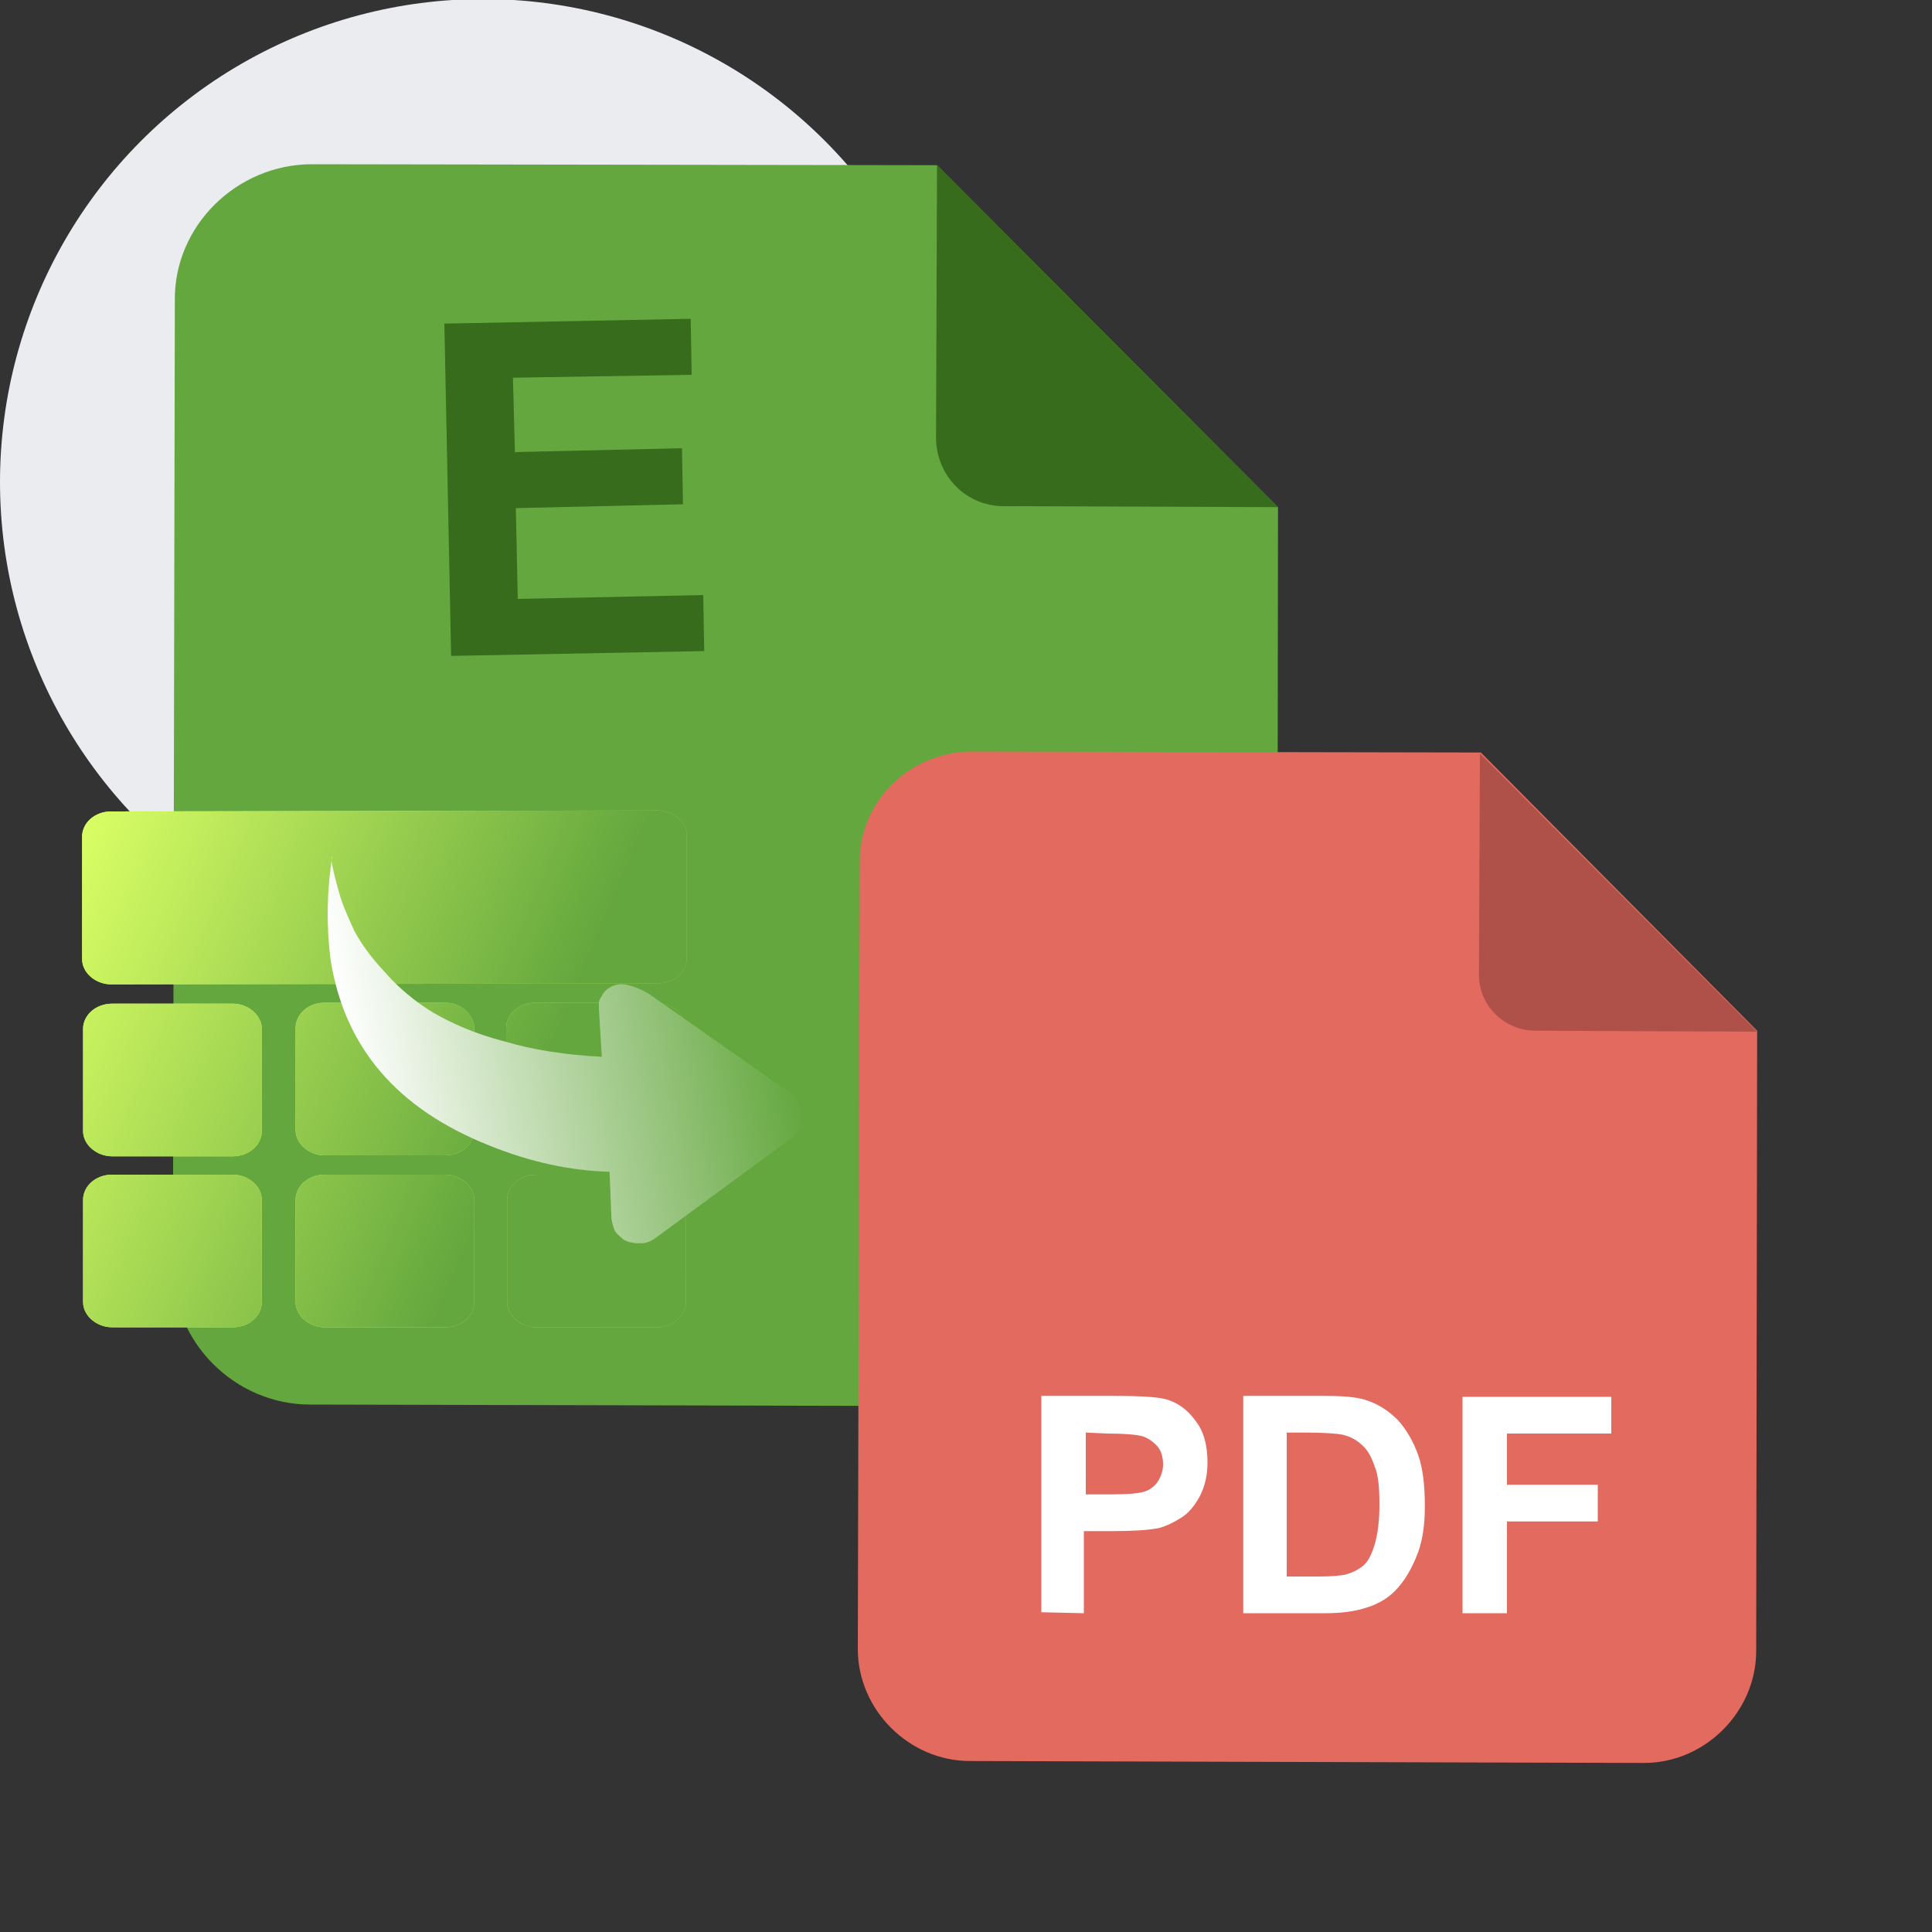
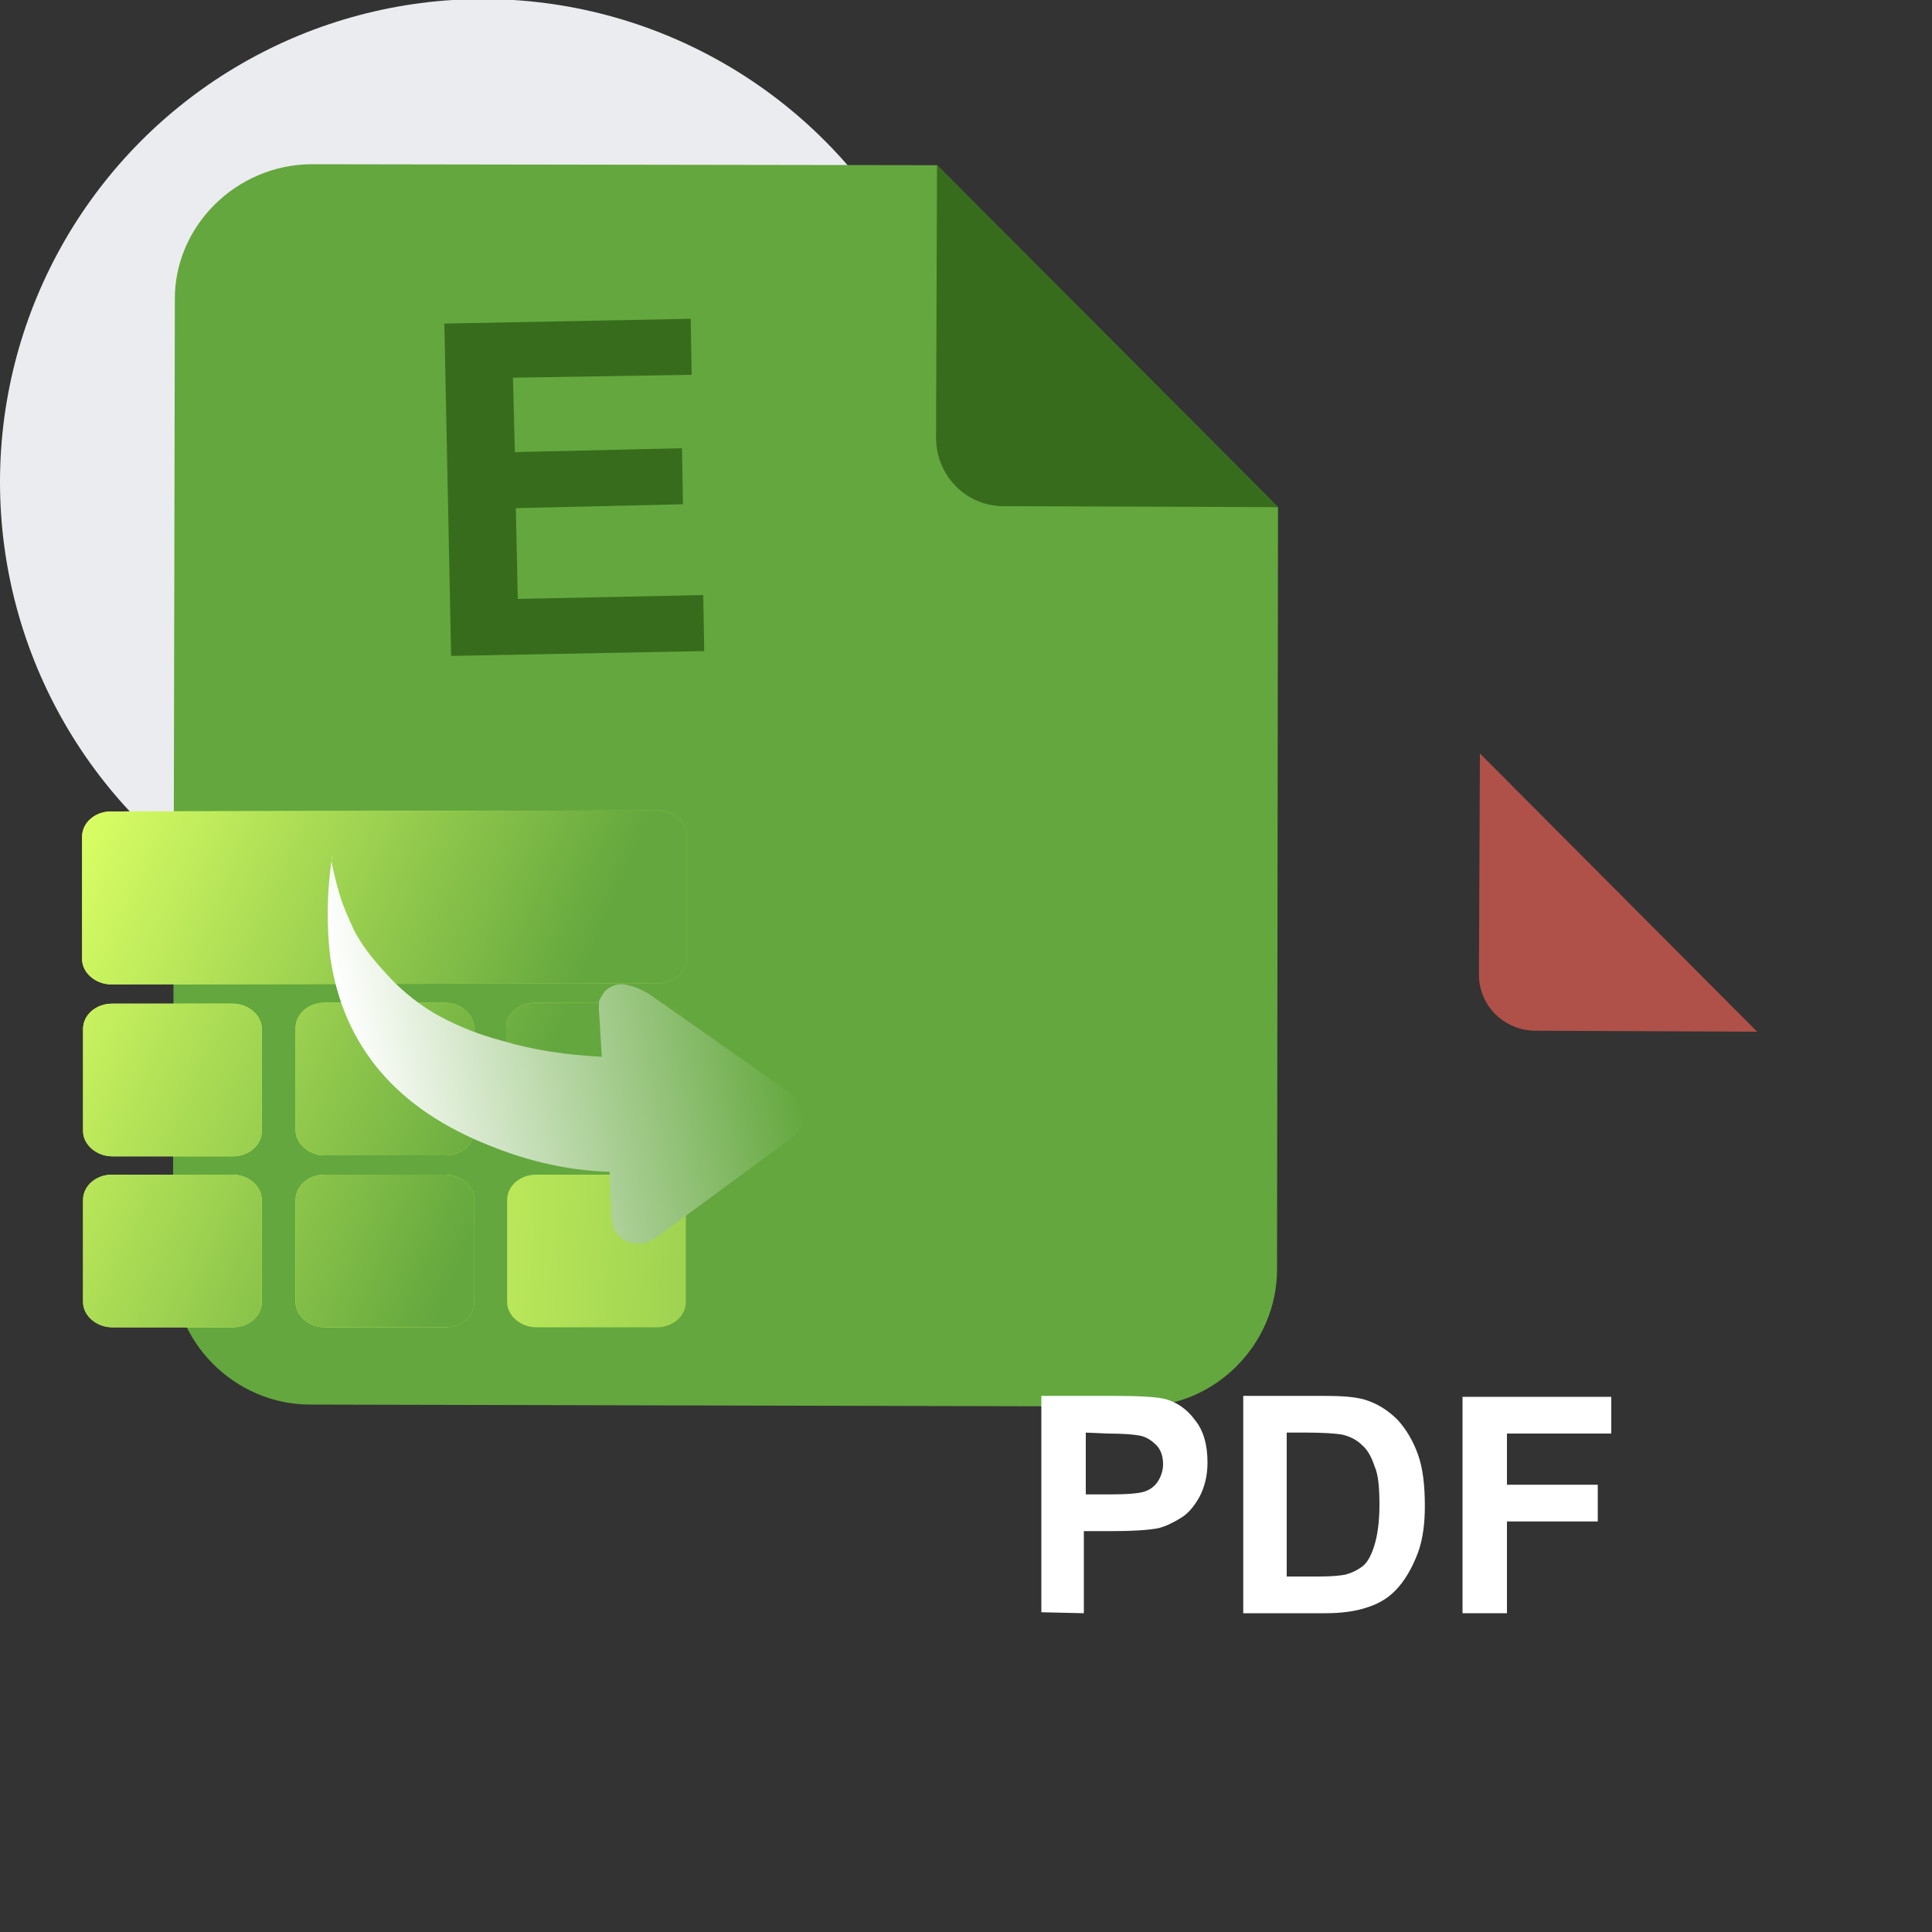
<svg xmlns="http://www.w3.org/2000/svg" version="1.1" id="layer_1" x="0px" y="0px" viewBox="0 0 200 200" style="enable-background:new 0 0 200 200;" xml:space="preserve">
  <rect x="0" y="0" width="200" height="200" fill="#333333" stroke="none" />
  <style type="text/css">
	.st0{fill:#EBECF0;}
	.st1{fill:#64A73E;}
	.st2{fill:#376C1D;}
	.st3{fill:#E36A5F;}
	.st4{fill:#AF5149;}
	.st5{enable-background:new    ;}
	.st6{fill:#FFFFFF;}
	.st7{fill:url(#SVGID_1_);}
	.st8{fill:url(#SVGID_2_);}
	.st9{fill:url(#SVGID_3_);}
	.st10{fill:url(#SVGID_4_);}
	.st11{fill:url(#SVGID_5_);}
	.st12{fill:url(#SVGID_6_);}
	.st13{fill:url(#SVGID_7_);}
	.st14{fill:url(#SVGID_8_);}
	.st15{fill:url(#SVGID_9_);}
	.st16{fill:url(#SVGID_10_);}
	.st17{fill:url(#SVGID_11_);}
	.st18{fill:url(#SVGID_12_);}
	.st19{fill:url(#SVGID_13_);}
	.st20{fill:url(#SVGID_14_);}
	.st21{fill:url(#SVGID_15_);}
</style>
  <circle class="st0" cx="50" cy="49.9" r="50" />
  <path class="st1" d="M132.3,52.5l-0.1,78.9c0,7.8-6.5,14.3-14.3,14.2l-85.8-0.2c-7.8,0-14.3-6.5-14.2-14.3l0.2-100  C18,23.4,24.5,17,32.3,17L97,17.1L132.3,52.5L132.3,52.5z" />
  <path class="st2" d="M96.9,45.3L97,17.1l35.3,35.4l-28.2-0.1C100.1,52.5,96.9,49.3,96.9,45.3" />
  <g>
-     <path class="st3" d="M181.9,106.7l-0.1,64.2c0,6.3-5.3,11.6-11.6,11.6l-69.8-0.2c-6.3,0-11.6-5.3-11.6-11.6L89,89.3   c-0.1-6.3,5.2-11.5,11.6-11.5l52.7,0.1L181.9,106.7L181.9,106.7z" />
    <path class="st4" d="M153.1,100.9l0.1-22.9l28.7,28.8l-22.9-0.1C155.7,106.7,153.1,104.1,153.1,100.9" />
    <g class="st5">
      <path class="st6" d="M107.8,166.9l0-22.4l7.3,0c2.8,0,4.5,0.1,5.4,0.3c1.3,0.3,2.4,1.1,3.2,2.2c0.9,1.1,1.3,2.6,1.3,4.4    c0,1.4-0.3,2.5-0.8,3.5c-0.5,0.9-1.1,1.7-1.9,2.2c-0.8,0.5-1.6,0.9-2.4,1.1c-1.1,0.2-2.6,0.3-4.7,0.3l-3,0l0,8.5L107.8,166.9z     M112.4,148.3l0,6.4l2.5,0c1.8,0,3-0.1,3.6-0.3c0.6-0.2,1.1-0.6,1.4-1.1c0.3-0.5,0.5-1.1,0.5-1.7c0-0.8-0.2-1.5-0.7-2    s-1.1-0.9-1.8-1c-0.5-0.1-1.6-0.2-3.3-0.2L112.4,148.3z" />
      <path class="st6" d="M128.7,144.5l8.3,0c1.9,0,3.3,0.1,4.3,0.4c1.3,0.4,2.4,1.1,3.4,2.1c0.9,1,1.6,2.2,2.1,3.6    c0.5,1.4,0.7,3.2,0.7,5.3c0,1.8-0.2,3.4-0.7,4.8c-0.6,1.6-1.4,3-2.4,4c-0.8,0.8-1.8,1.4-3.2,1.8c-1,0.3-2.3,0.5-4,0.5l-8.5,0    L128.7,144.5z M133.2,148.3l0,14.9l3.4,0c1.3,0,2.2-0.1,2.7-0.2c0.7-0.2,1.3-0.5,1.8-0.9c0.5-0.4,0.9-1.2,1.2-2.2    c0.3-1,0.5-2.4,0.5-4.1c0-1.7-0.1-3.1-0.5-4c-0.3-0.9-0.7-1.7-1.3-2.2c-0.5-0.5-1.2-0.9-2.1-1.1c-0.6-0.1-1.9-0.2-3.7-0.2    L133.2,148.3z" />
      <path class="st6" d="M151.4,167l0-22.4l15.4,0l0,3.8l-10.8,0l0,5.3l9.4,0l0,3.8l-9.4,0l0,9.5L151.4,167z" />
    </g>
  </g>
  <g>
    <path class="st2" d="M46.7,67.9L46,33.5L71.5,33l0.1,5.8l-18.5,0.3l0.2,7.7l17.3-0.4l0.1,5.8l-17.3,0.4l0.2,9.4l19.2-0.4l0.1,5.8   L46.7,67.9z" />
  </g>
  <g>
    <linearGradient id="SVGID_1_" gradientUnits="userSpaceOnUse" x1="-132.19" y1="-187.875" x2="-26.588" y2="-225.439" gradientTransform="matrix(0.921 0.39 -0.39 0.921 82.663 317.102)">
      <stop offset="0" style="stop-color:#D9FE64" />
      <stop offset="0.697" style="stop-color:#64A73E" />
    </linearGradient>
    <path class="st7" d="M68.1,101.8c1.7,0,3-1.2,3-2.6V86.5c0-1.4-1.4-2.6-3-2.6L11.5,84c-1.7,0-3,1.2-3,2.6v12.7c0,1.4,1.4,2.6,3,2.6   L68.1,101.8z" />
    <linearGradient id="SVGID_2_" gradientUnits="userSpaceOnUse" x1="-125.901" y1="-170.196" x2="-20.299" y2="-207.759" gradientTransform="matrix(0.921 0.39 -0.39 0.921 82.663 317.102)">
      <stop offset="0" style="stop-color:#D9FE64" />
      <stop offset="0.697" style="stop-color:#64A73E" />
    </linearGradient>
    <path class="st8" d="M46.1,103.8H33.6c-1.7,0-3,1.2-3,2.6V117c0,1.4,1.4,2.6,3,2.6h12.5c1.7,0,3-1.2,3-2.6v-10.6   C49,105,47.7,103.8,46.1,103.8z" />
    <linearGradient id="SVGID_3_" gradientUnits="userSpaceOnUse" x1="-126.327" y1="-171.393" x2="-20.725" y2="-208.956" gradientTransform="matrix(0.921 0.39 -0.39 0.921 82.663 317.102)">
      <stop offset="0" style="stop-color:#D9FE64" />
      <stop offset="0.697" style="stop-color:#64A73E" />
    </linearGradient>
-     <path class="st9" d="M67.9,103.8H55.4c-1.7,0-3,1.2-3,2.6V117c0,1.4,1.4,2.6,3,2.6h12.5c1.7,0,3-1.2,3-2.6l0.1-10.6   C71,105,69.6,103.9,67.9,103.8z" />
+     <path class="st9" d="M67.9,103.8H55.4c-1.7,0-3,1.2-3,2.6V117c0,1.4,1.4,2.6,3,2.6h12.5c1.7,0,3-1.2,3-2.6l0.1-10.6   C71,105,69.6,103.9,67.9,103.8" />
    <linearGradient id="SVGID_4_" gradientUnits="userSpaceOnUse" x1="-125.437" y1="-168.891" x2="-19.835" y2="-206.454" gradientTransform="matrix(0.921 0.39 -0.39 0.921 82.663 317.102)">
      <stop offset="0" style="stop-color:#D9FE64" />
      <stop offset="0.697" style="stop-color:#64A73E" />
    </linearGradient>
    <path class="st10" d="M24.1,119.7c1.7,0,3-1.2,3-2.6v-10.6c0-1.4-1.4-2.6-3-2.6H11.6c-1.7,0-3,1.2-3,2.6v10.6c0,1.4,1.4,2.6,3,2.6   H24.1z" />
    <linearGradient id="SVGID_5_" gradientUnits="userSpaceOnUse" x1="-119.515" y1="-152.244" x2="-13.914" y2="-189.806" gradientTransform="matrix(0.921 0.39 -0.39 0.921 82.663 317.102)">
      <stop offset="0" style="stop-color:#D9FE64" />
      <stop offset="0.697" style="stop-color:#64A73E" />
    </linearGradient>
    <path class="st11" d="M27.1,124.2c0-1.4-1.4-2.6-3-2.6H11.6c-1.7,0-3,1.2-3,2.6v10.6c0,1.4,1.4,2.6,3,2.6h12.5c1.7,0,3-1.2,3-2.6   V124.2z" />
    <linearGradient id="SVGID_6_" gradientUnits="userSpaceOnUse" x1="-120.375" y1="-154.659" x2="-14.773" y2="-192.223" gradientTransform="matrix(0.921 0.39 -0.39 0.921 82.663 317.102)">
      <stop offset="0" style="stop-color:#D9FE64" />
      <stop offset="0.697" style="stop-color:#64A73E" />
    </linearGradient>
    <path class="st12" d="M71,134.8v-10.6c0-1.4-1.4-2.6-3-2.6H55.5c-1.7,0-3,1.2-3,2.6v10.6c0,1.4,1.4,2.6,3,2.6H68   C69.7,137.4,71,136.2,71,134.8z" />
    <linearGradient id="SVGID_7_" gradientUnits="userSpaceOnUse" x1="-119.946" y1="-153.454" x2="-14.344" y2="-191.017" gradientTransform="matrix(0.921 0.39 -0.39 0.921 82.663 317.102)">
      <stop offset="0" style="stop-color:#D9FE64" />
      <stop offset="0.697" style="stop-color:#64A73E" />
    </linearGradient>
    <path class="st13" d="M49.1,124.2c0-1.4-1.4-2.6-3-2.6H33.6c-1.7,0-3,1.2-3,2.6v10.6c0,1.4,1.4,2.6,3,2.6h12.5c1.7,0,3-1.2,3-2.6   V124.2z" />
    <linearGradient id="SVGID_8_" gradientUnits="userSpaceOnUse" x1="-158.282" y1="-189.785" x2="-81.593" y2="-189.785" gradientTransform="matrix(0.921 0.39 -0.39 0.921 82.663 317.102)">
      <stop offset="0" style="stop-color:#D9FE64" />
      <stop offset="0.697" style="stop-color:#64A73E" />
    </linearGradient>
    <path class="st14" d="M68.1,101.8c1.7,0,3-1.2,3-2.6V86.5c0-1.4-1.4-2.6-3-2.6L11.5,84c-1.7,0-3,1.2-3,2.6v12.7   c0,1.4,1.4,2.6,3,2.6L68.1,101.8z" />
    <linearGradient id="SVGID_9_" gradientUnits="userSpaceOnUse" x1="-158.285" y1="-172.487" x2="-81.596" y2="-172.487" gradientTransform="matrix(0.921 0.39 -0.39 0.921 82.663 317.102)">
      <stop offset="0" style="stop-color:#D9FE64" />
      <stop offset="0.697" style="stop-color:#64A73E" />
    </linearGradient>
    <path class="st15" d="M46.1,103.8H33.6c-1.7,0-3,1.2-3,2.6V117c0,1.4,1.4,2.6,3,2.6h12.5c1.7,0,3-1.2,3-2.6v-10.6   C49,105,47.7,103.8,46.1,103.8z" />
    <linearGradient id="SVGID_10_" gradientUnits="userSpaceOnUse" x1="-158.285" y1="-180.975" x2="-81.596" y2="-180.975" gradientTransform="matrix(0.921 0.39 -0.39 0.921 82.663 317.102)">
      <stop offset="0" style="stop-color:#D9FE64" />
      <stop offset="0.697" style="stop-color:#64A73E" />
    </linearGradient>
    <path class="st16" d="M67.9,103.8H55.4c-1.7,0-3,1.2-3,2.6V117c0,1.4,1.4,2.6,3,2.6h12.5c1.7,0,3-1.2,3-2.6l0.1-10.6   C71,105,69.6,103.9,67.9,103.8z" />
    <linearGradient id="SVGID_11_" gradientUnits="userSpaceOnUse" x1="-158.285" y1="-163.827" x2="-81.596" y2="-163.827" gradientTransform="matrix(0.921 0.39 -0.39 0.921 82.663 317.102)">
      <stop offset="0" style="stop-color:#D9FE64" />
      <stop offset="0.697" style="stop-color:#64A73E" />
    </linearGradient>
    <path class="st17" d="M24.1,119.7c1.7,0,3-1.2,3-2.6v-10.6c0-1.4-1.4-2.6-3-2.6H11.6c-1.7,0-3,1.2-3,2.6v10.6c0,1.4,1.4,2.6,3,2.6   H24.1z" />
    <linearGradient id="SVGID_12_" gradientUnits="userSpaceOnUse" x1="-158.285" y1="-147.526" x2="-81.596" y2="-147.526" gradientTransform="matrix(0.921 0.39 -0.39 0.921 82.663 317.102)">
      <stop offset="0" style="stop-color:#D9FE64" />
      <stop offset="0.697" style="stop-color:#64A73E" />
    </linearGradient>
    <path class="st18" d="M27.1,124.2c0-1.4-1.4-2.6-3-2.6H11.6c-1.7,0-3,1.2-3,2.6v10.6c0,1.4,1.4,2.6,3,2.6h12.5c1.7,0,3-1.2,3-2.6   V124.2z" />
    <linearGradient id="SVGID_13_" gradientUnits="userSpaceOnUse" x1="-158.285" y1="-164.629" x2="-81.596" y2="-164.629" gradientTransform="matrix(0.921 0.39 -0.39 0.921 82.663 317.102)">
      <stop offset="0" style="stop-color:#D9FE64" />
      <stop offset="0.697" style="stop-color:#64A73E" />
    </linearGradient>
-     <path class="st19" d="M71,134.8v-10.6c0-1.4-1.4-2.6-3-2.6H55.5c-1.7,0-3,1.2-3,2.6v10.6c0,1.4,1.4,2.6,3,2.6H68   C69.7,137.4,71,136.2,71,134.8z" />
    <linearGradient id="SVGID_14_" gradientUnits="userSpaceOnUse" x1="-158.285" y1="-156.097" x2="-81.596" y2="-156.097" gradientTransform="matrix(0.921 0.39 -0.39 0.921 82.663 317.102)">
      <stop offset="0" style="stop-color:#D9FE64" />
      <stop offset="0.697" style="stop-color:#64A73E" />
    </linearGradient>
    <path class="st20" d="M49.1,124.2c0-1.4-1.4-2.6-3-2.6H33.6c-1.7,0-3,1.2-3,2.6v10.6c0,1.4,1.4,2.6,3,2.6h12.5c1.7,0,3-1.2,3-2.6   V124.2z" />
  </g>
  <linearGradient id="SVGID_15_" gradientUnits="userSpaceOnUse" x1="112.761" y1="-372.579" x2="158.031" y2="-372.579" gradientTransform="matrix(0.983 -0.182 0.182 0.983 -6.548 498.182)">
    <stop offset="0" style="stop-color:#FFFFFF" />
    <stop offset="1" style="stop-color:#64A73E" />
  </linearGradient>
  <path class="st21" d="M34.4,89.6c0.1,0.5,0.3,1.4,0.7,2.8s1,2.7,1.6,4c0.7,1.3,1.7,2.7,3.2,4.3c1.4,1.6,3.1,3,4.9,4.1  c1.9,1.1,4.3,2.2,7.4,3c3,0.9,6.4,1.4,10.1,1.6l-0.3-4.9c0-0.1,0-0.5,0-0.7s0.1-0.4,0.3-0.7c0.2-0.4,0.4-0.6,0.7-0.8  c0.3-0.2,0.9-0.5,1.6-0.4c0.7,0.1,1.6,0.4,2.6,1L81.6,113c0,0,0.1,0.1,0.2,0.1l0.4,0.4c0.2,0.2,0.3,0.4,0.5,0.6  c0.1,0.2,0.3,0.4,0.4,0.8c0.1,0.3,0.2,0.6,0.1,0.9c0,0.3-0.1,0.6-0.3,0.9c-0.2,0.3-0.5,0.7-0.8,1l-14.3,10.5l-0.5,0.3  c-0.3,0.1-0.5,0.2-0.8,0.2s-0.3,0-0.6,0c-0.3,0-0.4-0.1-0.7-0.1c-0.3-0.1-0.6-0.2-0.8-0.4c-0.2-0.2-0.5-0.4-0.7-0.7  c-0.2-0.4-0.3-0.8-0.4-1.3l-0.2-4.9c-4-0.1-8.2-1-12.4-2.7c-9.6-3.8-15.1-10.2-16.5-19.4c-0.4-3.3-0.4-6.8,0.2-10.6  C34.3,88.8,34.3,89.2,34.4,89.6z" />
</svg>